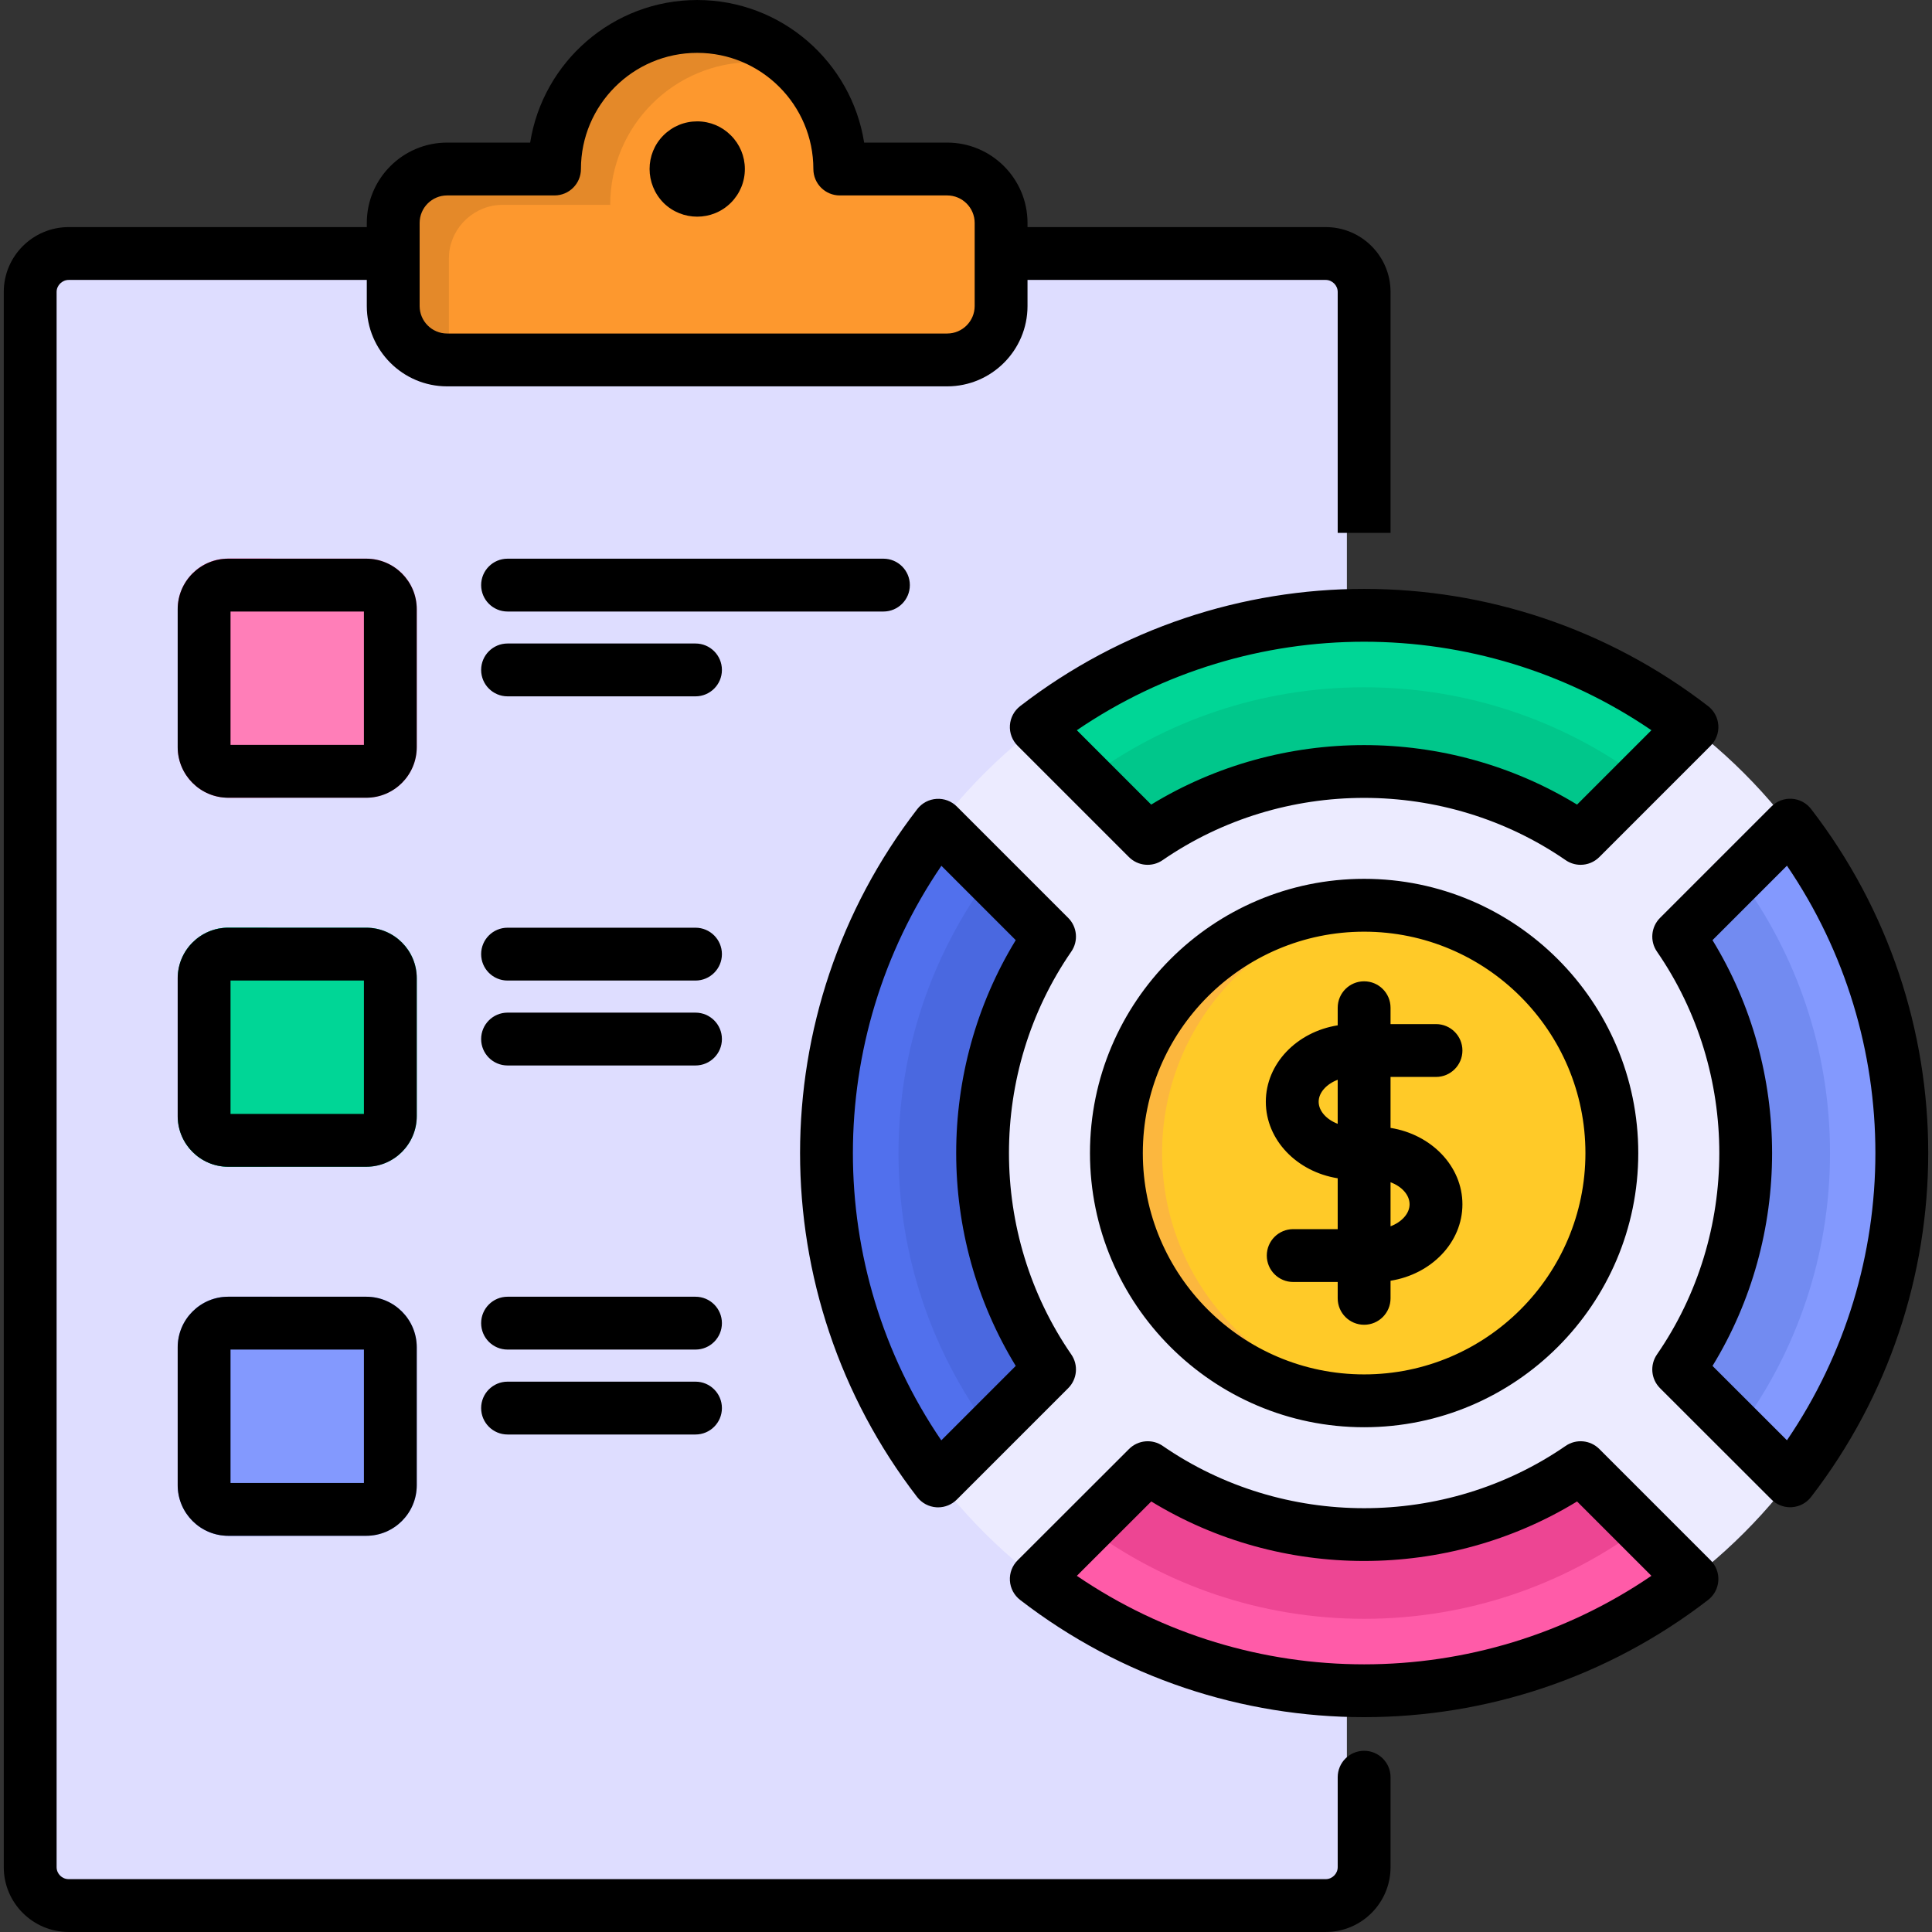
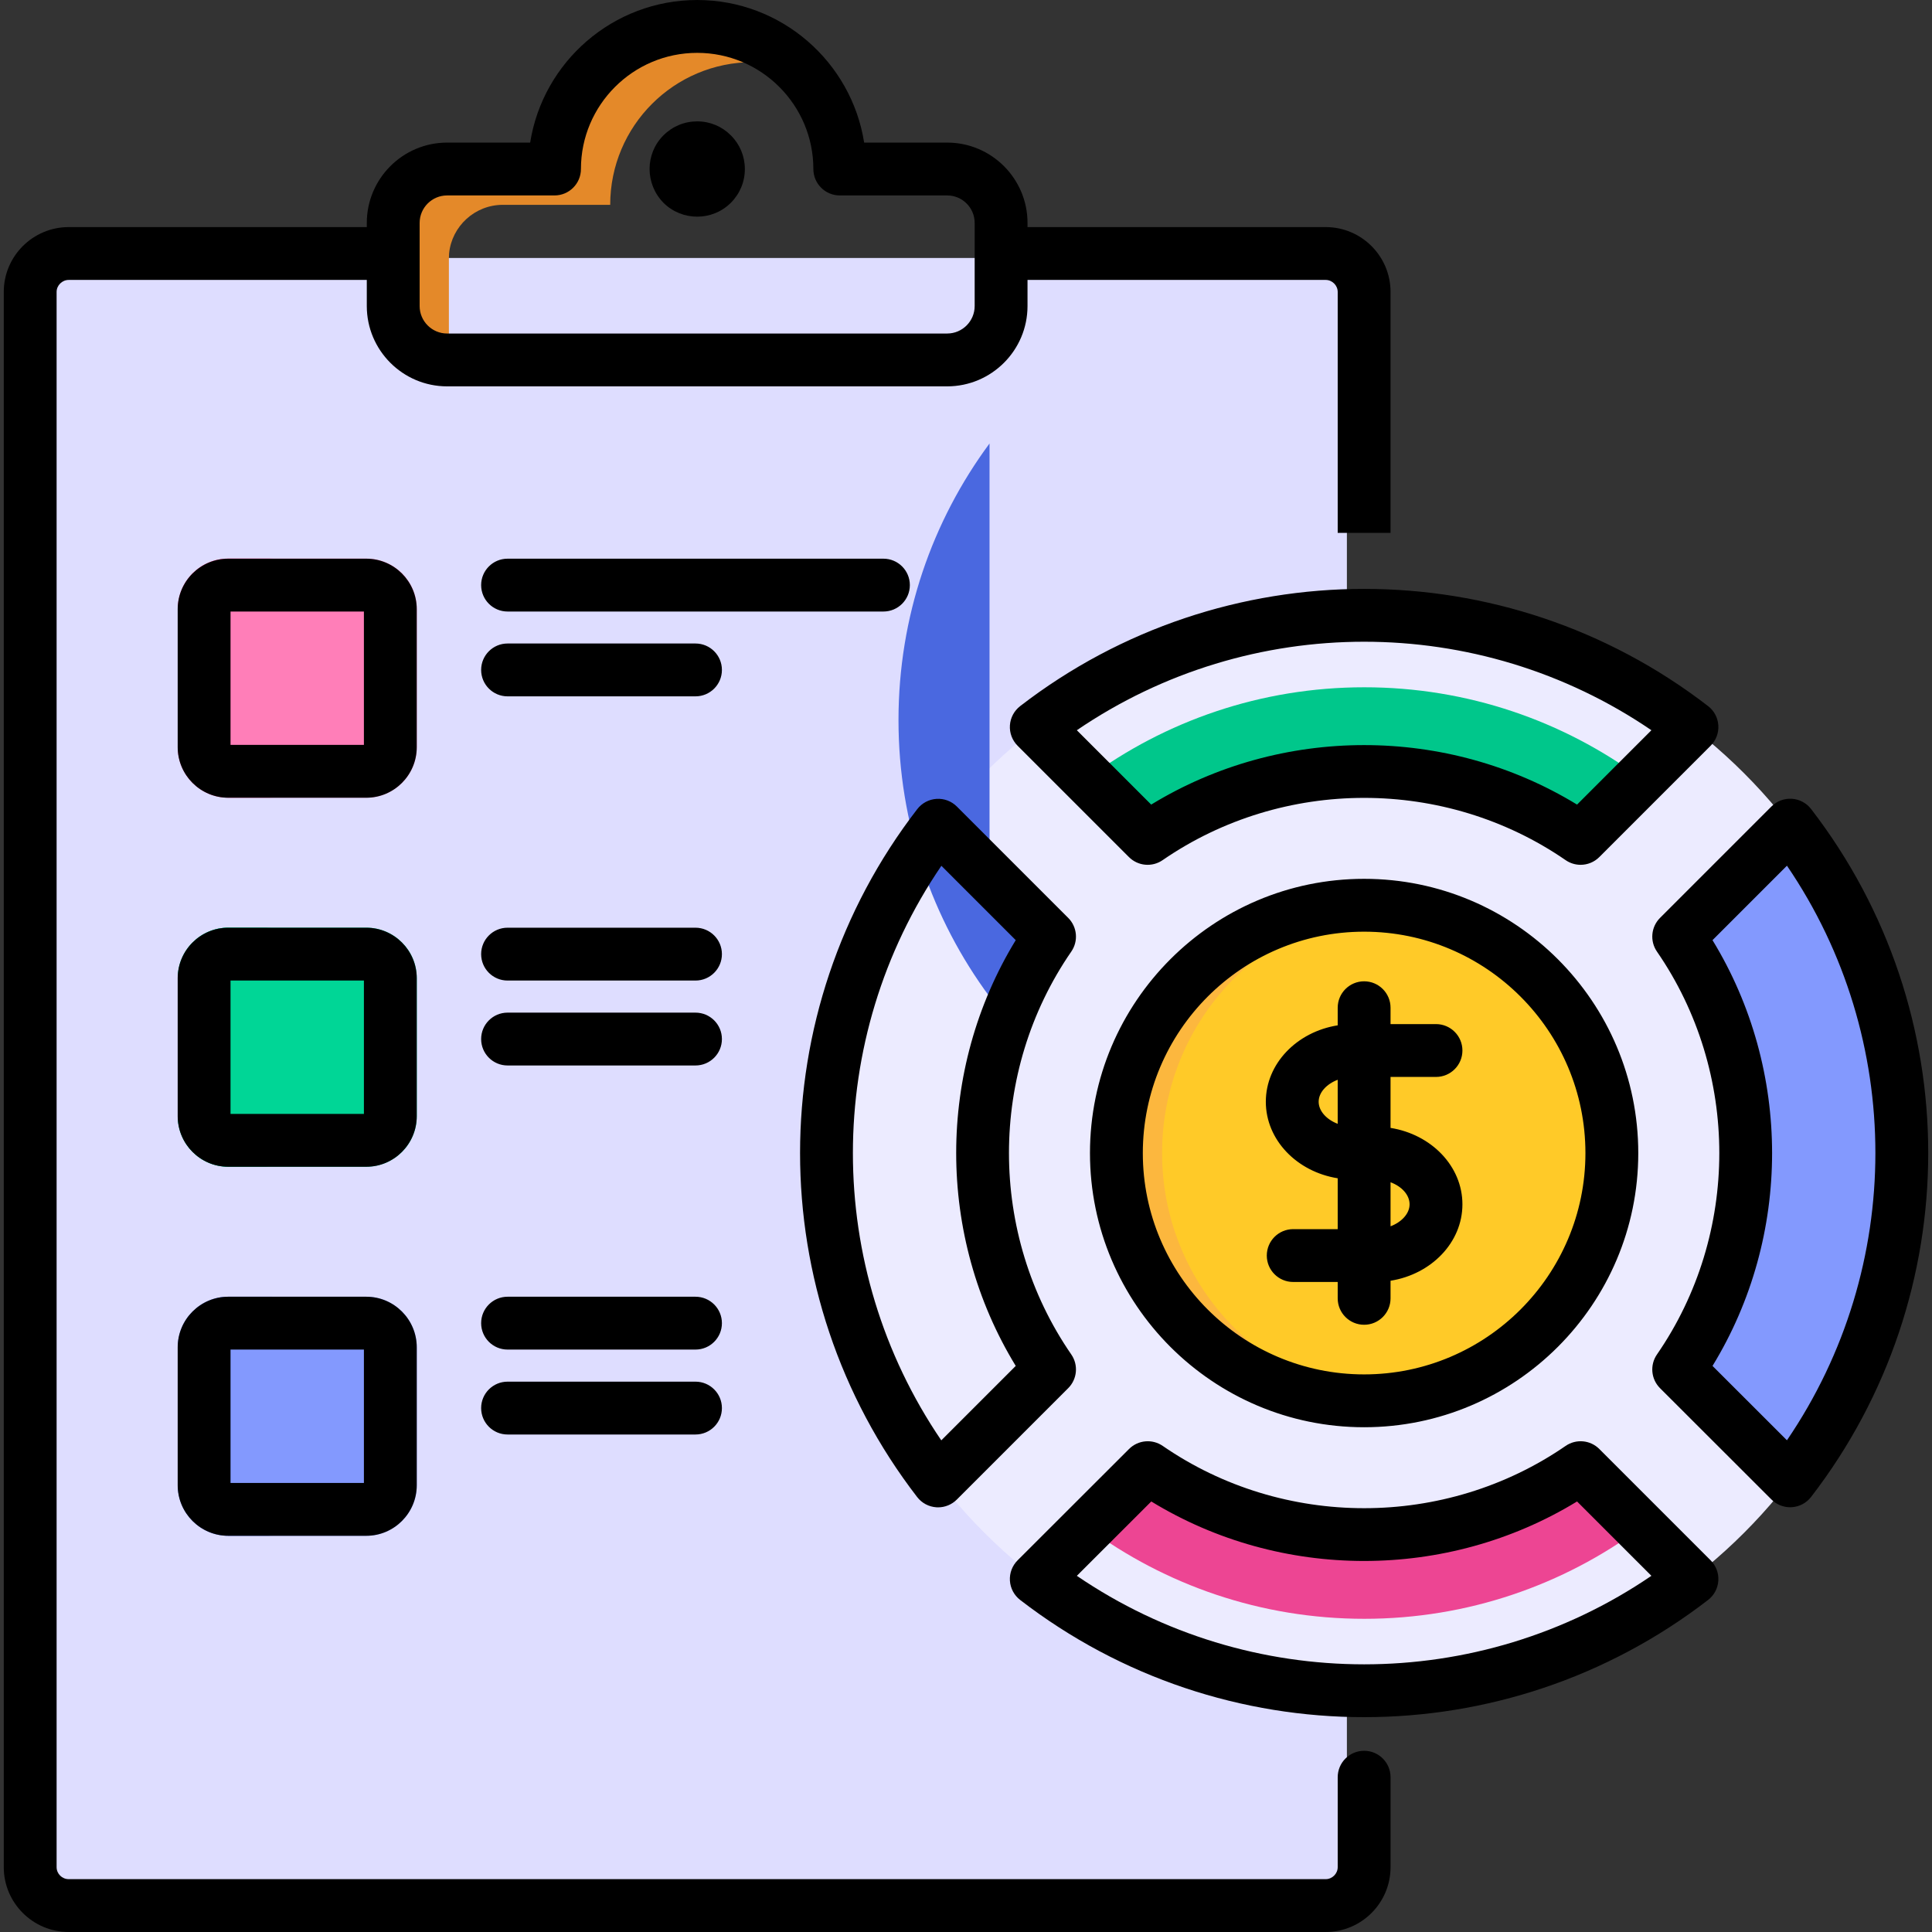
<svg xmlns="http://www.w3.org/2000/svg" id="Layer_1" enable-background="new 0 0 512 512" viewBox="0 0 512 512">
  <rect x="0" y="0" width="512" height="512" fill="#333333" stroke="none" />
  <g>
    <g>
      <path clip-rule="evenodd" d="m10 68.367h346.939v435.452h-346.939z" fill="#deddff" fill-rule="evenodd" />
    </g>
    <g>
-       <path clip-rule="evenodd" d="m118.505 44.756h28.491c0-20.865 16.896-37.789 37.789-37.789 20.865 0 37.79 16.924 37.79 37.789h28.462c7.853 0 14.288 6.435 14.288 14.288v22.027c0 7.853-6.435 14.288-14.288 14.288h-132.532c-7.853 0-14.288-6.435-14.288-14.288v-22.027c0-7.852 6.435-14.288 14.288-14.288z" fill="#fd982e" fill-rule="evenodd" />
-     </g>
+       </g>
    <g>
      <path clip-rule="evenodd" d="m361.542 448.023c78.47 0 142.454-64.012 142.454-142.454 0-78.47-63.984-142.454-142.454-142.454s-142.454 63.984-142.454 142.454c0 78.441 63.984 142.454 142.454 142.454z" fill="#ecebff" fill-rule="evenodd" />
    </g>
    <g>
-       <path clip-rule="evenodd" d="m274.652 192.654c51.057-39.405 122.723-39.405 173.78 0l-29.512 29.54c-34.444-23.757-80.313-23.757-114.729-.028z" fill="#00d696" fill-rule="evenodd" />
-     </g>
+       </g>
    <g>
-       <path clip-rule="evenodd" d="m248.628 392.458c-39.377-51.057-39.377-122.723.028-173.78l29.512 29.511c-23.757 34.444-23.757 80.313 0 114.729z" fill="#5170ed" fill-rule="evenodd" />
-     </g>
+       </g>
    <g>
-       <path clip-rule="evenodd" d="m448.432 418.455c-51.057 39.405-122.723 39.405-173.78 0l29.54-29.511c34.416 23.728 80.284 23.728 114.729 0z" fill="#ff5ba8" fill-rule="evenodd" />
-     </g>
+       </g>
    <g>
      <path clip-rule="evenodd" d="m474.456 218.678c39.406 51.057 39.377 122.695 0 173.78l-29.54-29.54c23.757-34.416 23.757-80.285 0-114.729z" fill="#8399fe" fill-rule="evenodd" />
    </g>
    <g>
      <path clip-rule="evenodd" d="m434.853 206.233-15.932 15.961c-34.444-23.757-80.313-23.757-114.729-.028l-15.932-15.932c20.496-15.138 45.84-24.097 73.282-24.097 27.442-.001 52.815 8.958 73.311 24.096z" fill="#00c78b" fill-rule="evenodd" />
    </g>
    <g>
-       <path clip-rule="evenodd" d="m262.235 232.258 15.933 15.932c-23.757 34.444-23.757 80.313 0 114.729l-15.933 15.932c-15.166-20.496-24.125-45.84-24.125-73.282 0-27.471 8.958-52.815 24.125-73.311z" fill="#4a68e0" fill-rule="evenodd" />
+       <path clip-rule="evenodd" d="m262.235 232.258 15.933 15.932l-15.933 15.932c-15.166-20.496-24.125-45.84-24.125-73.282 0-27.471 8.958-52.815 24.125-73.311z" fill="#4a68e0" fill-rule="evenodd" />
    </g>
    <g>
      <path clip-rule="evenodd" d="m288.26 404.875 15.932-15.932c34.416 23.728 80.284 23.728 114.729 0l15.932 15.932c-20.496 15.139-45.869 24.125-73.311 24.125s-52.786-8.986-73.282-24.125z" fill="#ed4593" fill-rule="evenodd" />
    </g>
    <g>
-       <path clip-rule="evenodd" d="m460.849 378.851-15.933-15.932c23.757-34.416 23.757-80.285 0-114.729l15.933-15.932c15.166 20.496 24.125 45.841 24.125 73.311 0 27.441-8.958 52.785-24.125 73.282z" fill="#728bf1" fill-rule="evenodd" />
-     </g>
+       </g>
    <g>
      <path d="m60.502 148.032h36.571c3.685 0 7.03 1.503 9.468 3.912 2.41 2.438 3.912 5.783 3.912 9.469v36.57c0 3.685-1.503 7.059-3.912 9.469-2.438 2.438-5.783 3.941-9.468 3.941h-36.571c-3.685 0-7.03-1.503-9.468-3.941-2.41-2.41-3.912-5.783-3.912-9.469v-36.57c0-3.685 1.503-7.031 3.912-9.469 2.438-2.409 5.784-3.912 9.468-3.912z" fill="#ff7eb8" />
    </g>
    <g>
      <path d="m60.502 148.032h11.879c-3.685 0-7.03 1.503-9.469 3.912-2.41 2.438-3.912 5.783-3.912 9.469v36.57c0 3.685 1.502 7.059 3.912 9.469 2.438 2.438 5.783 3.941 9.469 3.941h-11.879c-3.685 0-7.03-1.503-9.468-3.941-2.41-2.41-3.912-5.783-3.912-9.469v-36.57c0-3.685 1.503-7.031 3.912-9.469 2.438-2.409 5.784-3.912 9.468-3.912z" fill="#ff5ba8" />
    </g>
    <g>
      <path d="m60.502 245.837h36.571c3.685 0 7.03 1.503 9.468 3.941 2.41 2.41 3.912 5.755 3.912 9.469v36.542c0 3.685-1.503 7.059-3.912 9.469-2.438 2.438-5.783 3.941-9.468 3.941h-36.571c-3.685 0-7.03-1.503-9.468-3.941-2.41-2.41-3.912-5.783-3.912-9.469v-36.542c0-3.714 1.503-7.059 3.912-9.469 2.438-2.439 5.784-3.941 9.468-3.941z" fill="#00d696" />
    </g>
    <g>
      <path d="m60.502 245.837h11.879c-3.685 0-7.03 1.503-9.469 3.941-2.41 2.41-3.912 5.755-3.912 9.469v36.542c0 3.685 1.502 7.059 3.912 9.469 2.438 2.438 5.783 3.941 9.469 3.941h-11.879c-3.685 0-7.03-1.503-9.468-3.941-2.41-2.41-3.912-5.783-3.912-9.469v-36.542c0-3.714 1.503-7.059 3.912-9.469 2.438-2.439 5.784-3.941 9.468-3.941z" fill="#00c78b" />
    </g>
    <g>
      <path d="m60.502 343.641h36.571c3.685 0 7.03 1.503 9.468 3.941 2.41 2.41 3.912 5.783 3.912 9.469v36.542c0 3.714-1.503 7.059-3.912 9.469-2.438 2.438-5.783 3.941-9.468 3.941h-36.571c-3.685 0-7.03-1.503-9.468-3.941-2.41-2.41-3.912-5.755-3.912-9.469v-36.543c0-3.685 1.503-7.059 3.912-9.469 2.438-2.437 5.784-3.94 9.468-3.94z" fill="#8399fe" />
    </g>
    <g>
      <path d="m60.502 343.641h11.879c-3.685 0-7.03 1.503-9.469 3.941-2.41 2.41-3.912 5.783-3.912 9.469v36.542c0 3.714 1.502 7.059 3.912 9.469 2.438 2.438 5.783 3.941 9.469 3.941h-11.879c-3.685 0-7.03-1.503-9.468-3.941-2.41-2.41-3.912-5.755-3.912-9.469v-36.543c0-3.685 1.503-7.059 3.912-9.469 2.438-2.437 5.784-3.94 9.468-3.94z" fill="#728bf1" />
    </g>
    <g>
      <path clip-rule="evenodd" d="m133.247 54.282h28.463c0-20.893 16.924-37.818 37.789-37.818 4.394 0 8.618.765 12.559 2.155-6.889-7.172-16.556-11.651-27.272-11.651-20.893 0-37.789 16.924-37.789 37.789h-28.491c-7.853 0-14.288 6.435-14.288 14.288v8.108 11.481 2.438c0 7.853 6.435 14.288 14.288 14.288h1.276c-.539-1.502-.822-3.118-.822-4.791v-11.935-10.093c0-.454.028-.936.057-1.389.707-7.2 6.831-12.87 14.23-12.87z" fill="#e48929" fill-rule="evenodd" />
    </g>
    <g>
      <path clip-rule="evenodd" d="m361.542 371.225c36.173 0 65.657-29.511 65.657-65.657 0-36.174-29.483-65.657-65.657-65.657-36.145 0-65.657 29.483-65.657 65.657 0 36.146 29.512 65.657 65.657 65.657z" fill="#ffca28" fill-rule="evenodd" />
    </g>
    <g>
      <path clip-rule="evenodd" d="m367.58 370.941c-33.424-3.062-59.618-31.156-59.618-65.373 0-34.246 26.194-62.34 59.618-65.401-1.984-.17-3.997-.255-6.038-.255-36.258 0-65.657 29.398-65.657 65.657 0 36.258 29.398 65.657 65.657 65.657 2.041-.001 4.054-.114 6.038-.285z" fill="#fcb73e" fill-rule="evenodd" />
    </g>
  </g>
  <path d="m361.507 463.978c-3.867 0-7.002 3.135-7.002 7.002v23.839c0 1.721-1.453 3.175-3.174 3.175h-333.128c-1.766 0-3.202-1.424-3.202-3.175v-417.459c0-1.721 1.466-3.174 3.202-3.174h79.001v6.916c0 11.738 9.551 21.288 21.289 21.288h132.52c11.738 0 21.289-9.55 21.289-21.288v-6.916h79.029c1.721 0 3.174 1.453 3.174 3.174v63.864h14.004v-63.864c0-9.472-7.706-17.178-17.178-17.178h-79.029v-1.105c0-11.738-9.551-21.288-21.289-21.288h-22.005c-3.371-21.382-21.927-37.786-44.241-37.786-22.328 0-40.895 16.404-44.269 37.786h-22.005c-11.738 0-21.289 9.55-21.289 21.288v1.105h-79.001c-9.487 0-17.206 7.706-17.206 17.178v417.458c0 9.473 7.719 17.179 17.206 17.179h333.128c9.472 0 17.178-7.706 17.178-17.179v-23.839c0-3.867-3.135-7.001-7.002-7.001zm-250.299-404.901c0-4.017 3.268-7.284 7.285-7.284h28.46c3.867 0 7.002-3.135 7.002-7.002 0-16.975 13.821-30.784 30.812-30.784 16.975 0 30.784 13.81 30.784 30.784 0 3.867 3.135 7.002 7.002 7.002h28.46c4.018 0 7.285 3.268 7.285 7.284v22.025c0 4.017-3.268 7.284-7.285 7.284h-132.52c-4.018 0-7.285-3.268-7.285-7.284zm64.643-5.307c-4.94-5.004-4.926-13.004-.032-17.898 2.393-2.393 5.567-3.709 8.943-3.709h.042c3.362.012 6.515 1.328 8.882 3.709 2.381 2.367 3.697 5.52 3.709 8.882.011 3.392-1.307 6.582-3.709 8.985-2.453 2.452-5.687 3.68-8.923 3.68-3.222-.001-6.448-1.217-8.912-3.649zm-65.408 107.667c0-7.378-6.002-13.38-13.38-13.38h-36.567c-7.394 0-13.408 6.002-13.408 13.38v36.566c0 7.394 6.015 13.408 13.408 13.408h36.567c7.378 0 13.38-6.015 13.38-13.408zm-14.004 35.97h-35.347v-35.347h35.348v35.347zm137.679-35.346h-99.609c-3.867 0-7.002-3.135-7.002-7.002s3.135-7.002 7.002-7.002h99.609c3.867 0 7.002 3.135 7.002 7.002s-3.135 7.002-7.002 7.002zm-42.803 15.476c0 3.867-3.135 7.002-7.002 7.002h-49.805c-3.867 0-7.002-3.135-7.002-7.002s3.135-7.002 7.002-7.002h49.805c3.868 0 7.002 3.135 7.002 7.002zm-80.872 81.694c0-7.378-6.002-13.38-13.38-13.38h-36.567c-7.394 0-13.408 6.002-13.408 13.38v36.567c0 7.394 6.015 13.408 13.408 13.408h36.567c7.378 0 13.38-6.015 13.38-13.408zm-14.004 35.972h-35.347v-35.348h35.348v35.348zm94.876-42.349c0 3.867-3.135 7.002-7.002 7.002h-49.805c-3.867 0-7.002-3.135-7.002-7.002s3.135-7.002 7.002-7.002h49.805c3.868 0 7.002 3.134 7.002 7.002zm0 22.506c0 3.867-3.135 7.002-7.002 7.002h-49.805c-3.867 0-7.002-3.135-7.002-7.002s3.135-7.002 7.002-7.002h49.805c3.868 0 7.002 3.135 7.002 7.002zm-94.252 68.286h-36.567c-7.394 0-13.408 6.015-13.408 13.408v36.539c0 7.394 6.015 13.408 13.408 13.408h36.567c7.378 0 13.38-6.015 13.38-13.408v-36.539c0-7.393-6.002-13.408-13.38-13.408zm-.624 49.352h-35.347v-35.348h35.348v35.348zm94.876-42.35c0 3.867-3.135 7.002-7.002 7.002h-49.805c-3.867 0-7.002-3.135-7.002-7.002s3.135-7.002 7.002-7.002h49.805c3.868 0 7.002 3.135 7.002 7.002zm0 22.508c0 3.867-3.135 7.002-7.002 7.002h-49.805c-3.867 0-7.002-3.135-7.002-7.002s3.135-7.002 7.002-7.002h49.805c3.868 0 7.002 3.135 7.002 7.002zm79.033-186.025c-1.594 1.23-2.581 3.086-2.71 5.095s.613 3.976 2.036 5.399l29.509 29.509c2.39 2.39 6.144 2.732 8.923.814 31.942-22.002 74.863-22.002 106.804 0 1.204.83 2.591 1.236 3.97 1.236 1.806 0 3.599-.697 4.953-2.051l29.508-29.509c1.423-1.424 2.165-3.391 2.036-5.399s-1.116-3.864-2.709-5.095c-53.673-41.424-128.647-41.422-182.32.001zm167.293 6.389-19.705 19.706c-34.429-21.023-78.425-21.023-112.857 0l-19.705-19.706c45.863-31.273 106.406-31.275 152.267 0zm-154.549 49.734-29.509-29.509c-1.423-1.423-3.372-2.167-5.399-2.036-2.009.129-3.864 1.116-5.095 2.709-41.406 53.65-41.419 128.622-.03 182.316 1.229 1.595 3.085 2.583 5.095 2.713.15.01.301.015.45.015 1.851 0 3.634-.734 4.951-2.051l29.537-29.537c2.389-2.39 2.731-6.145.813-8.927-22.023-31.931-22.023-74.837 0-106.767 1.918-2.782 1.575-6.536-.813-8.926zm-13.91 118.726-19.729 19.729c-31.244-45.881-31.233-106.42.024-152.265l19.704 19.703c-21.04 34.424-21.043 78.411.001 112.833zm154.65 22.014c-2.388-2.389-6.141-2.73-8.923-.814-31.946 22.006-74.854 22.009-106.772.001-2.781-1.915-6.534-1.574-8.923.812l-29.537 29.507c-1.425 1.423-2.167 3.391-2.039 5.399.128 2.01 1.115 3.866 2.709 5.097 26.838 20.713 58.999 31.068 91.16 31.068 32.162 0 64.323-10.355 91.16-31.068 1.593-1.23 2.58-3.086 2.709-5.095s-.613-3.976-2.036-5.399zm-138.456 33.615 19.727-19.707c17.209 10.515 36.803 15.771 56.408 15.77 19.601-.002 39.21-5.258 56.426-15.77l19.704 19.705c-45.861 31.277-106.399 31.277-152.265.002zm194.579-203.217c-1.229-1.594-3.086-2.582-5.095-2.711-2.011-.127-3.977.614-5.4 2.036l-29.537 29.537c-2.389 2.39-2.731 6.145-.813 8.927 22.032 31.942 22.033 74.849.002 106.765-1.921 2.783-1.579 6.541.813 8.931l29.537 29.509c1.316 1.315 3.099 2.049 4.948 2.049.149 0 .301-.005.451-.015 2.009-.13 3.864-1.117 5.093-2.711 41.398-53.678 41.398-128.649.001-182.317zm-6.395 167.294-19.725-19.706c21.051-34.413 21.05-78.397-.003-112.832l19.73-19.73c31.252 45.858 31.25 106.401-.002 152.268zm-112.053-148.789c-40.061 0-72.652 32.604-72.652 72.681 0 40.061 32.592 72.652 72.652 72.652s72.652-32.592 72.652-72.652c0-40.076-32.592-72.681-72.652-72.681zm0 131.33c-32.339 0-58.648-26.31-58.648-58.648 0-32.354 26.31-58.677 58.648-58.677s58.648 26.322 58.648 58.677c0 32.338-26.309 58.648-58.648 58.648zm19.049-78.831c3.867 0 7.002-3.135 7.002-7.002s-3.135-7.002-7.002-7.002h-12.047v-4.337c0-3.867-3.135-7.002-7.002-7.002s-7.002 3.135-7.002 7.002v4.665c-10.813 1.721-19.049 10.145-19.049 20.252 0 10.122 8.235 18.557 19.049 20.28v13.479h-11.791c-3.867 0-7.002 3.135-7.002 7.002s3.135 7.002 7.002 7.002h11.791v4.337c0 3.867 3.135 7.002 7.002 7.002s7.002-3.135 7.002-7.002v-4.664c10.813-1.721 19.049-10.145 19.049-20.252 0-10.108-8.236-18.531-19.049-20.253v-13.508h12.047zm-31.096 6.576c0-2.46 2.108-4.704 5.045-5.824v11.674c-2.937-1.126-5.045-3.379-5.045-5.85zm24.094 27.184c0 2.46-2.107 4.704-5.045 5.824v-11.673c2.961 1.101 5.045 3.335 5.045 5.849z" />
</svg>